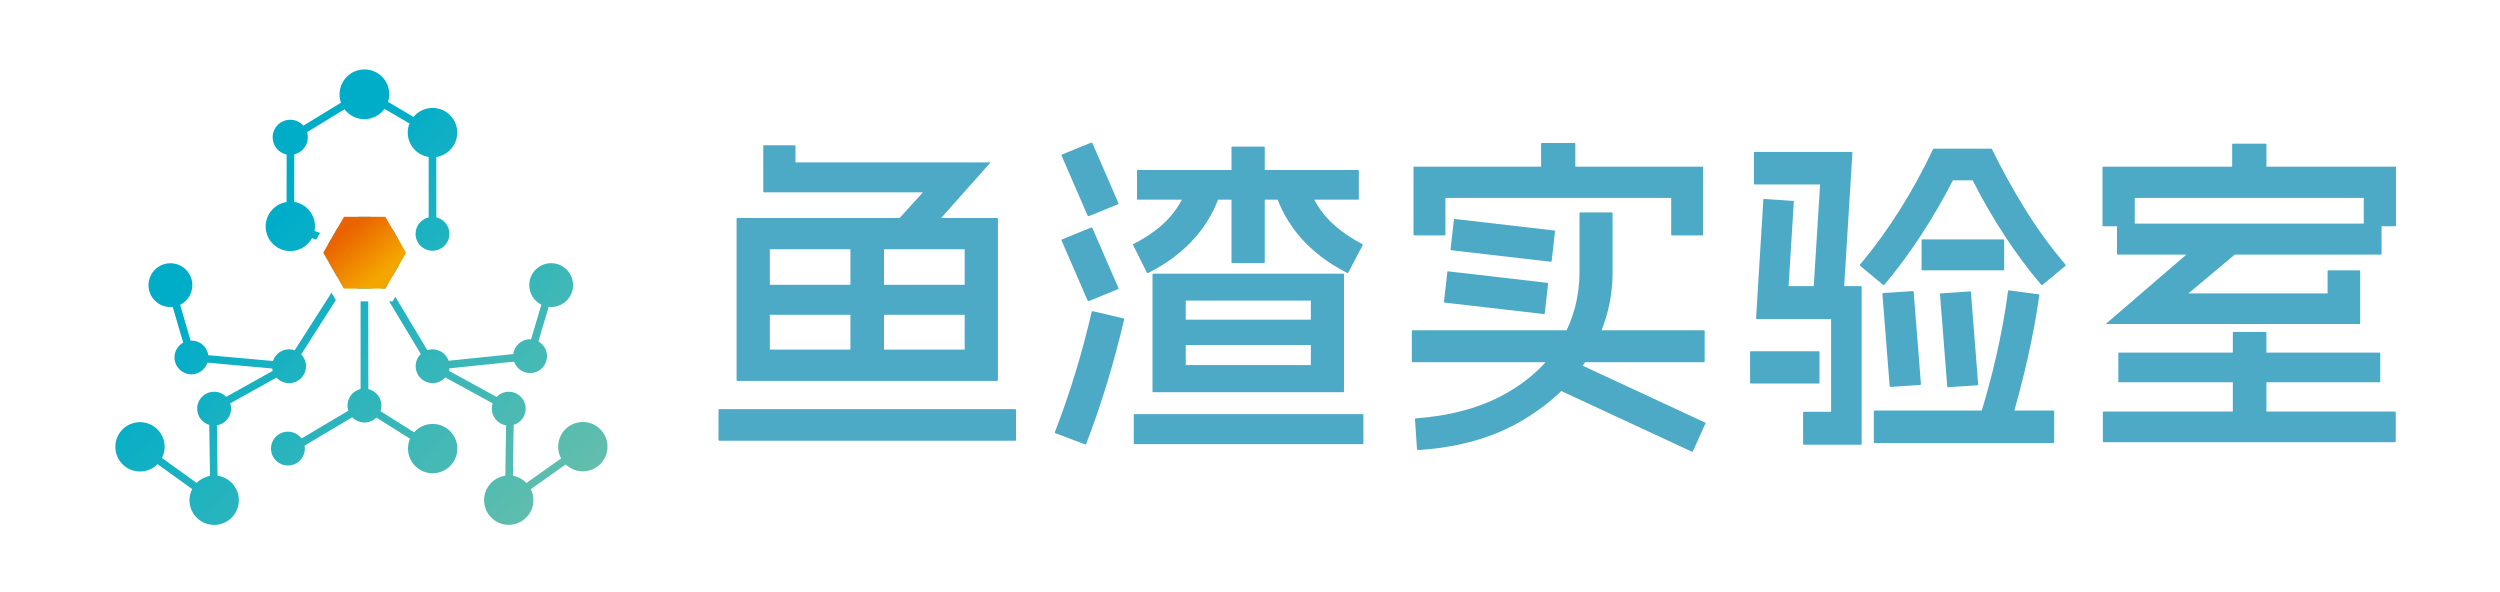
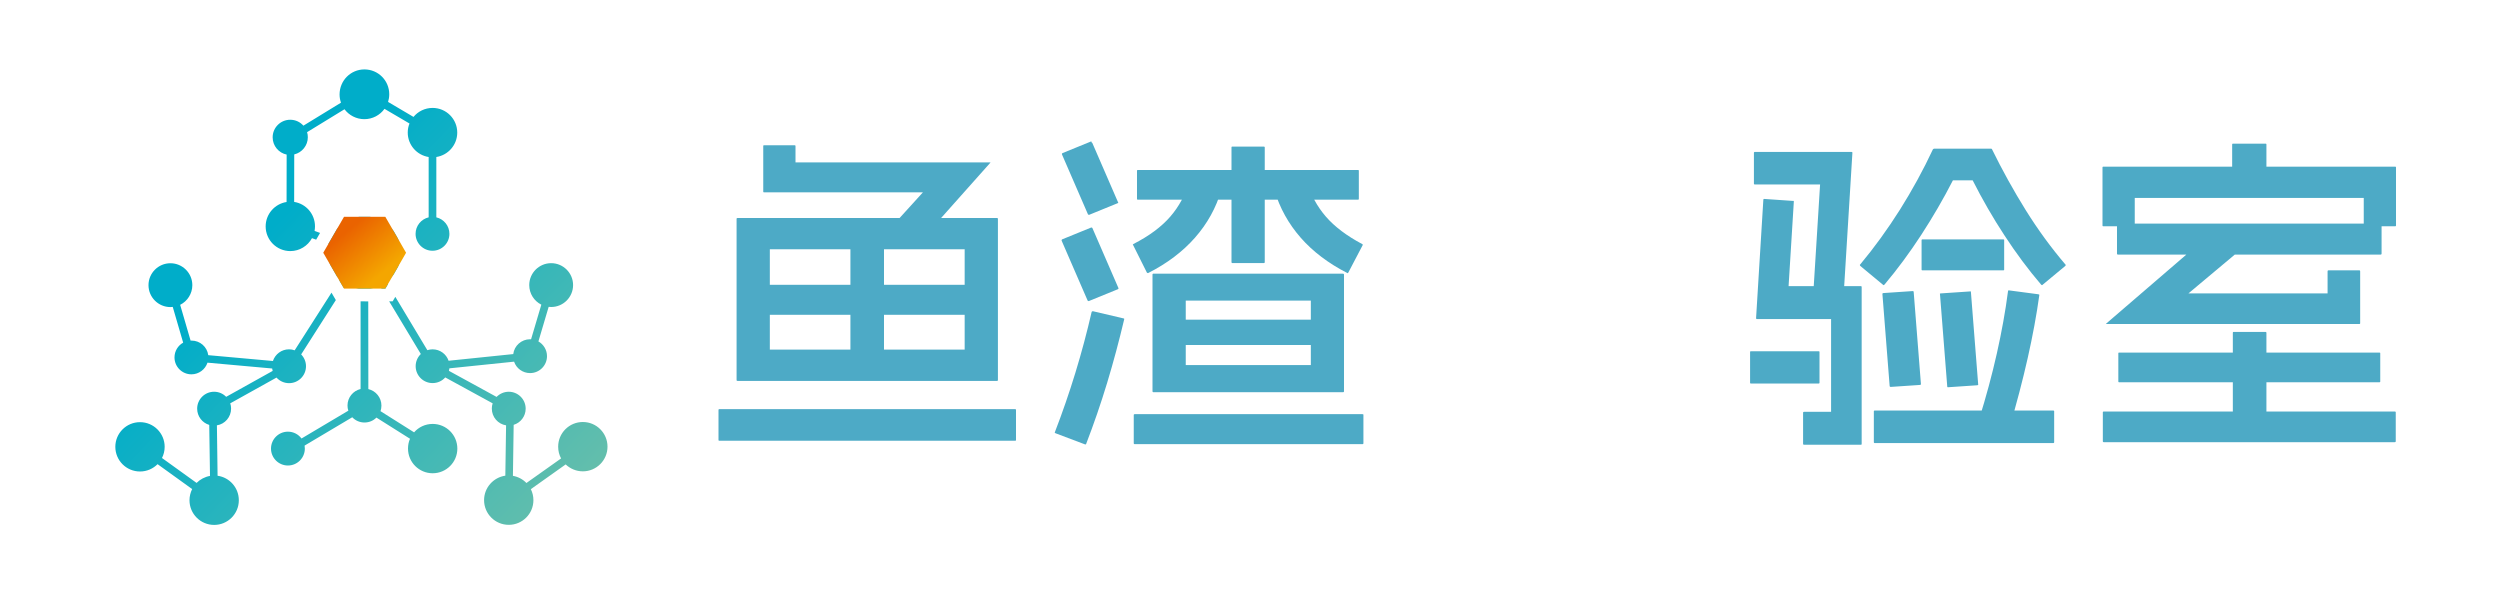
<svg xmlns="http://www.w3.org/2000/svg" version="1.1" id="图层_1" x="0px" y="0px" viewBox="0 0 300 71" style="enable-background:new 0 0 300 71;" xml:space="preserve">
  <style type="text/css">
	.st0{fill-rule:evenodd;clip-rule:evenodd;fill:url(#SVGID_1_);}
	.st1{fill-rule:evenodd;clip-rule:evenodd;fill:url(#SVGID_2_);}
	.st2{fill:#4DAAC6;}
</style>
  <g>
    <linearGradient id="SVGID_1_" gradientUnits="userSpaceOnUse" x1="29.773" y1="30.369" x2="64.472" y2="63.531">
      <stop offset="0" style="stop-color:#00ADC9" />
      <stop offset="1" style="stop-color:#63BEAC" />
    </linearGradient>
    <path class="st0" d="M43.73,8.33c1.65,0,2.98,1.33,2.98,2.98c0,0.32-0.05,0.63-0.14,0.92l3.05,1.8c0.54-0.66,1.37-1.08,2.29-1.08   c1.64,0,2.96,1.33,2.96,2.96c0,1.48-1.09,2.71-2.51,2.93v7.24c0.9,0.21,1.57,1.02,1.57,1.98c0,1.12-0.91,2.03-2.03,2.03   c-1.12,0-2.03-0.91-2.03-2.03c0-0.96,0.67-1.77,1.57-1.98v-7.24c-1.42-0.22-2.51-1.45-2.51-2.93c0-0.39,0.07-0.75,0.21-1.09   l-3-1.76c-0.54,0.75-1.42,1.24-2.42,1.24c-0.97,0-1.84-0.47-2.38-1.19l-4.49,2.75c0.06,0.19,0.09,0.39,0.09,0.61   c0,1-0.7,1.84-1.63,2.06l-0.01,5.7c1.42,0.22,2.5,1.45,2.5,2.93c0,0.19-0.02,0.37-0.05,0.55l0.66,0.24l-0.47,0.81l-0.5-0.18   c-0.5,0.92-1.48,1.55-2.6,1.55c-1.64,0-2.96-1.33-2.96-2.96c0-1.48,1.09-2.71,2.51-2.93l0.01-5.69c-0.96-0.2-1.68-1.05-1.68-2.07   c0-1.17,0.95-2.11,2.11-2.11c0.63,0,1.19,0.27,1.58,0.71l4.51-2.76c-0.11-0.31-0.17-0.64-0.17-0.98   C40.75,9.66,42.09,8.33,43.73,8.33L43.73,8.33z M40.43,27.49l-1.03,1.78l0.1,0.03c-0.08,0.33-0.12,0.67-0.12,1.03   c0,0.49,0.08,0.97,0.23,1.41l0.83,1.44c0.11,0.12,0.22,0.24,0.35,0.36l-0.07,0.12l0.52,0.89l0.3-0.46   c0.45,0.27,0.96,0.45,1.49,0.54l1.42,0c0.4-0.07,0.77-0.18,1.13-0.35l0.21,0.35h0.46l0.3-0.51l-0.18-0.31   c0.32-0.25,0.61-0.53,0.86-0.86l0.53-0.92c0.22-0.52,0.34-1.09,0.34-1.7c0-0.61-0.13-1.2-0.36-1.73l-0.5-0.87   c-0.67-0.9-1.68-1.53-2.83-1.71h-1.33C42.02,26.19,41.09,26.72,40.43,27.49L40.43,27.49z M47.44,35.62l3.84,6.4   c0.2-0.06,0.41-0.1,0.63-0.1c0.89,0,1.65,0.57,1.92,1.37l7.76-0.8c0.12-1,0.98-1.78,2.02-1.78c0.04,0,0.08,0,0.12,0l1.23-4.15   c-0.86-0.43-1.45-1.32-1.45-2.35c0-1.45,1.18-2.63,2.63-2.63c1.45,0,2.63,1.18,2.63,2.63c0,1.45-1.18,2.63-2.63,2.63   c-0.1,0-0.2-0.01-0.3-0.02l-1.23,4.15c0.61,0.35,1.03,1.01,1.03,1.77c0,1.12-0.91,2.03-2.03,2.03c-0.89,0-1.65-0.57-1.92-1.37   l-7.76,0.8c-0.01,0.1-0.03,0.2-0.06,0.3l5.72,3.13c0.37-0.38,0.89-0.62,1.46-0.62c1.12,0,2.03,0.91,2.03,2.03   c0,0.92-0.61,1.69-1.44,1.94l-0.09,6.12c0.63,0.11,1.2,0.42,1.62,0.86l4.16-2.95c-0.23-0.42-0.35-0.9-0.35-1.41   c0-1.64,1.33-2.96,2.96-2.96c1.64,0,2.96,1.33,2.96,2.96c0,1.64-1.33,2.96-2.96,2.96c-0.8,0-1.52-0.32-2.06-0.83L63.7,58.7   c0.2,0.4,0.31,0.85,0.31,1.32c0,1.64-1.33,2.96-2.96,2.96c-1.64,0-2.96-1.33-2.96-2.96c0-1.5,1.11-2.73,2.55-2.94l0.09-6.04   c-0.97-0.15-1.71-0.99-1.71-2.01c0-0.22,0.03-0.43,0.1-0.63l-5.69-3.11c-0.37,0.42-0.91,0.68-1.52,0.68   c-1.12,0-2.03-0.91-2.03-2.03c0-0.57,0.24-1.09,0.62-1.46l-3.8-6.32h0.42L47.44,35.62L47.44,35.62z M44.19,36.17h-0.43v-0.01h-0.49   v10.52c-0.9,0.21-1.57,1.02-1.57,1.98c0,0.22,0.03,0.42,0.1,0.62l-5.62,3.34c-0.37-0.5-0.96-0.82-1.63-0.82   c-1.12,0-2.03,0.91-2.03,2.03c0,1.12,0.91,2.03,2.03,2.03c1.12,0,2.03-0.91,2.03-2.03c0-0.12-0.01-0.24-0.03-0.36l5.72-3.4   c0.37,0.39,0.89,0.63,1.47,0.63c0.56,0,1.06-0.22,1.43-0.59l4.03,2.54c-0.16,0.36-0.24,0.76-0.24,1.18c0,1.64,1.33,2.96,2.96,2.96   c1.64,0,2.96-1.33,2.96-2.96c0-1.64-1.33-2.96-2.96-2.96c-0.89,0-1.69,0.39-2.23,1.01l-4.03-2.54c0.07-0.21,0.11-0.44,0.11-0.67   c0-0.96-0.67-1.77-1.57-1.98L44.19,36.17L44.19,36.17z M40.3,36.01l-4.16,6.52c0.36,0.37,0.58,0.87,0.58,1.42   c0,1.12-0.91,2.03-2.03,2.03c-0.6,0-1.14-0.26-1.51-0.67l-5.55,3.09c0.07,0.2,0.1,0.41,0.1,0.64c0,1.01-0.74,1.85-1.7,2l0.08,6.05   c1.44,0.2,2.55,1.44,2.55,2.94c0,1.64-1.33,2.96-2.96,2.96c-1.64,0-2.96-1.33-2.96-2.96c0-0.48,0.12-0.94,0.32-1.34l-4.15-2.99   c-0.54,0.54-1.28,0.88-2.11,0.88c-1.64,0-2.96-1.33-2.96-2.96c0-1.64,1.33-2.96,2.96-2.96c1.64,0,2.96,1.33,2.96,2.96   c0,0.48-0.12,0.94-0.32,1.34l4.15,2.99c0.43-0.43,0.99-0.73,1.61-0.84l-0.09-6.12c-0.84-0.25-1.45-1.03-1.45-1.95   c0-1.12,0.91-2.03,2.03-2.03c0.57,0,1.08,0.23,1.45,0.61l5.58-3.11c-0.03-0.09-0.05-0.19-0.06-0.29l-7.76-0.7   c-0.27,0.81-1.03,1.4-1.93,1.4c-1.12,0-2.03-0.91-2.03-2.03c0-0.76,0.42-1.43,1.04-1.77l-1.25-4.29c-0.09,0.01-0.19,0.02-0.28,0.02   c-1.45,0-2.63-1.18-2.63-2.63c0-1.45,1.18-2.63,2.63-2.63c1.45,0,2.63,1.18,2.63,2.63c0,1.03-0.6,1.93-1.46,2.36l1.25,4.29   c0.04,0,0.08,0,0.11,0c1.03,0,1.88,0.76,2.01,1.75l7.76,0.7c0.27-0.81,1.03-1.4,1.93-1.4c0.24,0,0.47,0.04,0.68,0.12l4.42-6.92   L40.3,36.01z" />
    <linearGradient id="SVGID_2_" gradientUnits="userSpaceOnUse" x1="41.582" y1="27.764" x2="45.872" y2="32.814">
      <stop offset="0" style="stop-color:#EA6300" />
      <stop offset="1" style="stop-color:#F4A600" />
    </linearGradient>
    <polygon class="st1" points="41.28,26.02 43.76,26.02 46.24,26.02 47.49,28.18 48.73,30.33 47.49,32.48 46.24,34.63 43.76,34.63    41.28,34.63 40.03,32.48 38.79,30.33 40.03,28.18  " />
  </g>
  <g>
    <path class="st2" d="M121.92,49.18v3.63c0,0.05-0.03,0.08-0.08,0.08H86.3c-0.05,0-0.08-0.03-0.08-0.08v-3.63   c0-0.05,0.03-0.08,0.08-0.08h35.54C121.89,49.11,121.92,49.13,121.92,49.18z M88.41,26.18c0.01-0.01,0.05-0.02,0.1-0.02h31.12   c0.05,0,0.09,0.01,0.1,0.02c0.01,0.01,0.02,0.05,0.02,0.1v19.31c0,0.05-0.01,0.09-0.02,0.1c-0.01,0.01-0.05,0.02-0.1,0.02H88.51   c-0.05,0-0.09-0.01-0.1-0.02c-0.01-0.01-0.02-0.05-0.02-0.1V26.28C88.39,26.23,88.4,26.2,88.41,26.18z M117.73,34.3v3.4   c0,0.05-0.03,0.08-0.08,0.08H90.48c-0.05,0-0.08-0.03-0.08-0.08v-3.4c0-0.08,0.03-0.12,0.08-0.12h27.17   C117.7,34.18,117.73,34.22,117.73,34.3z M95.46,17.52v1.97h23.3c0.03,0,0.05,0,0.08,0c0.03,0,0.01,0.03-0.04,0.08l-8.61,9.67   c-0.08,0.05-0.13,0.07-0.16,0.04l-2.76-2.21c-0.05-0.08-0.05-0.13,0-0.16l3.48-3.83H91.67c-0.03,0-0.05-0.01-0.06-0.02   c-0.01-0.01-0.02-0.03-0.02-0.06v-5.49c0-0.05,0.03-0.08,0.08-0.08h3.71C95.43,17.44,95.46,17.46,95.46,17.52z M115.76,29.91H92.38   v12.04h23.38V29.91z M106.08,28.34V43.7c0,0.08-0.04,0.12-0.12,0.12h-3.79c-0.08,0-0.12-0.04-0.12-0.12V28.34   c0-0.05,0.04-0.08,0.12-0.08h3.79C106.04,28.26,106.08,28.28,106.08,28.34z" />
-     <path class="st2" d="M134.91,38.29c-0.61,2.58-1.29,5.13-2.05,7.64c-0.76,2.51-1.61,4.97-2.53,7.36c-0.05,0.05-0.09,0.06-0.12,0.04   l-3.55-1.34c-0.08-0.03-0.11-0.07-0.08-0.12c1.82-4.71,3.29-9.53,4.42-14.45c0.03-0.03,0.07-0.05,0.12-0.08l3.71,0.87   C134.88,38.21,134.91,38.23,134.91,38.29z M131.08,17.16l3.12,7.19c0.05,0.03,0.04,0.08-0.04,0.16l-3.48,1.42   c-0.03,0.03-0.08,0.01-0.16-0.04l-3.12-7.19c-0.03-0.05-0.01-0.11,0.04-0.16l3.48-1.42C130.97,17.1,131.02,17.11,131.08,17.16z    M131.08,27.35l3.12,7.19c0.05,0.03,0.04,0.08-0.04,0.16l-3.48,1.42c-0.03,0.03-0.08,0.01-0.16-0.04l-3.12-7.19   c-0.03-0.05-0.01-0.11,0.04-0.16l3.48-1.42C130.97,27.28,131.02,27.3,131.08,27.35z M146.56,22.81c-0.63,2.13-1.68,4.03-3.16,5.71   c-1.47,1.67-3.34,3.09-5.61,4.24c-0.03,0.03-0.08,0.01-0.16-0.04l-1.66-3.32c-0.05-0.03-0.04-0.07,0.04-0.12   c1.9-0.97,3.37-2.07,4.42-3.28c1.05-1.21,1.82-2.63,2.29-4.26c0.03-0.03,0.05-0.05,0.06-0.08c0.01-0.03,0.02-0.03,0.02,0l3.63,1.03   C146.49,22.72,146.53,22.75,146.56,22.81z M163.61,49.78v3.4c0,0.08-0.04,0.12-0.12,0.12h-27.32c-0.08,0-0.12-0.04-0.12-0.12v-3.4   c0-0.05,0.04-0.08,0.12-0.08h27.32C163.57,49.7,163.61,49.72,163.61,49.78z M163.06,20.48v3.4c0,0.05-0.03,0.08-0.08,0.08h-26.46   c-0.05,0-0.08-0.03-0.08-0.08v-3.4c0-0.05,0.03-0.08,0.08-0.08h26.46C163.04,20.4,163.06,20.43,163.06,20.48z M138.38,32.84h22.82   l0.08,0.08v14.06c0,0.03-0.03,0.05-0.08,0.08h-22.82c-0.05-0.03-0.08-0.05-0.08-0.08V32.92C138.3,32.89,138.33,32.86,138.38,32.84z    M159.27,38.44v2.84c0,0.08-0.03,0.12-0.08,0.12h-18.8c-0.05,0-0.08-0.04-0.08-0.12v-2.84c0-0.05,0.03-0.08,0.08-0.08h18.8   C159.24,38.37,159.27,38.39,159.27,38.44z M157.3,36.07h-15.01v7.74h15.01V36.07z M151.77,17.67v13.78c0,0.08-0.04,0.12-0.12,0.12   h-3.79c-0.05,0-0.08-0.04-0.08-0.12V17.67c0-0.05,0.03-0.08,0.08-0.08h3.79C151.73,17.59,151.77,17.62,151.77,17.67z M156.68,21.62   c0.01,0.03,0.05,0.05,0.1,0.08c0.5,1.66,1.28,3.09,2.33,4.3c1.05,1.21,2.5,2.3,4.34,3.28c0.08,0.05,0.11,0.09,0.08,0.12l-1.74,3.32   c-0.03,0.03-0.05,0.05-0.06,0.06c-0.01,0.01-0.03,0.01-0.06-0.02c-2.26-1.16-4.13-2.57-5.59-4.24c-1.46-1.67-2.51-3.56-3.14-5.67   c0-0.05,0.01-0.1,0.04-0.16l3.63-1.03C156.65,21.61,156.67,21.6,156.68,21.62z" />
-     <path class="st2" d="M204.56,39.75v3.63c0,0.05-0.03,0.08-0.08,0.08H169.5c-0.05,0-0.08-0.03-0.08-0.08v-3.63   c0-0.08,0.03-0.12,0.08-0.12h34.99C204.54,39.63,204.56,39.67,204.56,39.75z M204.35,20.02c0.01,0.01,0.02,0.03,0.02,0.06v8.09   c0,0.05-0.03,0.08-0.08,0.08h-3.63c-0.08,0-0.12-0.03-0.12-0.08v-4.42h-27.09v4.42c0,0.05-0.04,0.08-0.12,0.08h-3.63   c-0.05,0-0.08-0.03-0.08-0.08v-8.09c0-0.03,0.01-0.05,0.02-0.06c0.01-0.01,0.03-0.02,0.06-0.02h34.59   C204.31,20,204.33,20.01,204.35,20.02z M193.51,25.61v7.07c0,3.42-0.9,6.7-2.71,9.83c-1.8,3.13-4.46,5.75-7.98,7.86   c-3.51,2.11-7.71,3.32-12.58,3.63c-0.11,0-0.17-0.03-0.2-0.08l-0.24-3.63c0-0.05,0.03-0.08,0.08-0.08c4.27-0.32,7.88-1.32,10.84-3   c2.96-1.68,5.17-3.8,6.63-6.34c1.46-2.54,2.19-5.27,2.19-8.19v-7.07c0-0.08,0.04-0.12,0.12-0.12h3.71   C193.47,25.49,193.51,25.53,193.51,25.61z M185.77,34.06l-0.4,3.55c0,0.05-0.03,0.08-0.08,0.08l-11.93-1.38   c-0.08,0-0.11-0.04-0.08-0.12l0.4-3.55c0-0.05,0.03-0.08,0.08-0.08l11.93,1.38C185.77,33.97,185.79,34.01,185.77,34.06z    M186.6,27.78l-0.4,3.55c0,0.05-0.04,0.08-0.12,0.08l-11.93-1.38c-0.05-0.03-0.08-0.07-0.08-0.12l0.4-3.55   c0-0.05,0.04-0.08,0.12-0.08l11.93,1.38C186.57,27.66,186.6,27.7,186.6,27.78z M189.04,17.28v4.5c0,0.08-0.03,0.12-0.08,0.12h-3.95   c-0.05,0-0.08-0.04-0.08-0.12v-4.54c0-0.05,0.03-0.08,0.08-0.08h3.95C189.02,17.16,189.04,17.2,189.04,17.28z M204.64,50.84   l-1.5,3.32c-0.05,0.05-0.09,0.07-0.12,0.04l-16.15-7.5c-0.05-0.08-0.05-0.13,0-0.16l1.5-3.32c0.05-0.05,0.09-0.05,0.12,0l16.15,7.5   C204.69,50.78,204.69,50.82,204.64,50.84z" />
+     <path class="st2" d="M134.91,38.29c-0.61,2.58-1.29,5.13-2.05,7.64c-0.76,2.51-1.61,4.97-2.53,7.36c-0.05,0.05-0.09,0.06-0.12,0.04   l-3.55-1.34c-0.08-0.03-0.11-0.07-0.08-0.12c1.82-4.71,3.29-9.53,4.42-14.45c0.03-0.03,0.07-0.05,0.12-0.08l3.71,0.87   C134.88,38.21,134.91,38.23,134.91,38.29z M131.08,17.16l3.12,7.19l-3.48,1.42   c-0.03,0.03-0.08,0.01-0.16-0.04l-3.12-7.19c-0.03-0.05-0.01-0.11,0.04-0.16l3.48-1.42C130.97,17.1,131.02,17.11,131.08,17.16z    M131.08,27.35l3.12,7.19c0.05,0.03,0.04,0.08-0.04,0.16l-3.48,1.42c-0.03,0.03-0.08,0.01-0.16-0.04l-3.12-7.19   c-0.03-0.05-0.01-0.11,0.04-0.16l3.48-1.42C130.97,27.28,131.02,27.3,131.08,27.35z M146.56,22.81c-0.63,2.13-1.68,4.03-3.16,5.71   c-1.47,1.67-3.34,3.09-5.61,4.24c-0.03,0.03-0.08,0.01-0.16-0.04l-1.66-3.32c-0.05-0.03-0.04-0.07,0.04-0.12   c1.9-0.97,3.37-2.07,4.42-3.28c1.05-1.21,1.82-2.63,2.29-4.26c0.03-0.03,0.05-0.05,0.06-0.08c0.01-0.03,0.02-0.03,0.02,0l3.63,1.03   C146.49,22.72,146.53,22.75,146.56,22.81z M163.61,49.78v3.4c0,0.08-0.04,0.12-0.12,0.12h-27.32c-0.08,0-0.12-0.04-0.12-0.12v-3.4   c0-0.05,0.04-0.08,0.12-0.08h27.32C163.57,49.7,163.61,49.72,163.61,49.78z M163.06,20.48v3.4c0,0.05-0.03,0.08-0.08,0.08h-26.46   c-0.05,0-0.08-0.03-0.08-0.08v-3.4c0-0.05,0.03-0.08,0.08-0.08h26.46C163.04,20.4,163.06,20.43,163.06,20.48z M138.38,32.84h22.82   l0.08,0.08v14.06c0,0.03-0.03,0.05-0.08,0.08h-22.82c-0.05-0.03-0.08-0.05-0.08-0.08V32.92C138.3,32.89,138.33,32.86,138.38,32.84z    M159.27,38.44v2.84c0,0.08-0.03,0.12-0.08,0.12h-18.8c-0.05,0-0.08-0.04-0.08-0.12v-2.84c0-0.05,0.03-0.08,0.08-0.08h18.8   C159.24,38.37,159.27,38.39,159.27,38.44z M157.3,36.07h-15.01v7.74h15.01V36.07z M151.77,17.67v13.78c0,0.08-0.04,0.12-0.12,0.12   h-3.79c-0.05,0-0.08-0.04-0.08-0.12V17.67c0-0.05,0.03-0.08,0.08-0.08h3.79C151.73,17.59,151.77,17.62,151.77,17.67z M156.68,21.62   c0.01,0.03,0.05,0.05,0.1,0.08c0.5,1.66,1.28,3.09,2.33,4.3c1.05,1.21,2.5,2.3,4.34,3.28c0.08,0.05,0.11,0.09,0.08,0.12l-1.74,3.32   c-0.03,0.03-0.05,0.05-0.06,0.06c-0.01,0.01-0.03,0.01-0.06-0.02c-2.26-1.16-4.13-2.57-5.59-4.24c-1.46-1.67-2.51-3.56-3.14-5.67   c0-0.05,0.01-0.1,0.04-0.16l3.63-1.03C156.65,21.61,156.67,21.6,156.68,21.62z" />
    <path class="st2" d="M218.34,42.23v3.71c0,0.05-0.03,0.08-0.08,0.08h-8.17c-0.05,0-0.08-0.03-0.08-0.08v-3.71   c0-0.05,0.03-0.08,0.08-0.08h8.17C218.32,42.16,218.34,42.18,218.34,42.23z M222.29,18.31l-1.11,18.01c0,0.05-0.04,0.09-0.12,0.12   l-3.4-0.24c-0.05,0-0.09-0.04-0.12-0.12l0.87-13.94h-7.82c-0.08,0-0.12-0.03-0.12-0.08v-3.71c0-0.08,0.04-0.12,0.12-0.12h11.61   C222.27,18.25,222.29,18.28,222.29,18.31z M215.26,24.19l-0.63,10.15h8.69c0.05,0,0.08,0.03,0.08,0.08v18.87   c0,0.05-0.03,0.08-0.08,0.08h-6.83c-0.08,0-0.12-0.04-0.12-0.12v-3.71c0-0.08,0.04-0.12,0.12-0.12h3.24V38.29h-8.92   c-0.05,0-0.08-0.04-0.08-0.12l0.87-14.18c0-0.08,0.03-0.12,0.08-0.12l3.48,0.24C215.22,24.08,215.26,24.11,215.26,24.19z    M239.04,17.91c1.24,2.53,2.59,4.96,4.05,7.31c1.46,2.34,3.05,4.52,4.76,6.52c0.05,0.03,0.05,0.08,0,0.16l-2.76,2.29   c-0.03,0.05-0.08,0.04-0.16-0.04c-1.53-1.79-2.99-3.75-4.38-5.88c-1.4-2.13-2.67-4.34-3.83-6.63h-2.37   c-1.13,2.21-2.4,4.39-3.79,6.53c-1.4,2.15-2.87,4.14-4.42,5.98c-0.08,0.08-0.13,0.09-0.16,0.04l-2.76-2.29   c-0.05-0.08-0.05-0.13,0-0.16c1.71-2.05,3.3-4.25,4.78-6.59c1.47-2.34,2.79-4.75,3.95-7.23c0.05-0.03,0.09-0.05,0.12-0.08h6.87   C239,17.86,239.04,17.88,239.04,17.91z M246.5,49.34v3.71c0,0.08-0.04,0.12-0.12,0.12h-21.4c-0.08,0-0.12-0.04-0.12-0.12v-3.71   c0-0.05,0.04-0.08,0.12-0.08h21.4C246.46,49.26,246.5,49.29,246.5,49.34z M229.64,35.01l0.87,11.06c0,0.08-0.03,0.12-0.08,0.12   l-3.55,0.24c-0.05,0-0.09-0.03-0.12-0.08l-0.87-11.06c0-0.08,0.03-0.12,0.08-0.12l3.55-0.24C229.6,34.93,229.64,34.96,229.64,35.01   z M240.5,28.81v3.55c0,0.05-0.03,0.08-0.08,0.08h-9.75c-0.05,0-0.08-0.03-0.08-0.08v-3.55c0-0.05,0.03-0.08,0.08-0.08h9.75   C240.47,28.73,240.5,28.76,240.5,28.81z M236.51,35.05l0.87,11.06c0.03,0.05,0,0.09-0.08,0.12l-3.55,0.24   c-0.05,0-0.08-0.03-0.08-0.08l-0.87-11.06c-0.03-0.08,0-0.12,0.08-0.12l3.55-0.24C236.48,34.94,236.51,34.97,236.51,35.05z    M244.72,35.4c-0.66,4.77-1.86,10.08-3.59,15.95c-0.03,0.08-0.07,0.1-0.12,0.08l-3.4-0.95c-0.05-0.03-0.09-0.08-0.12-0.16   c0.84-2.69,1.55-5.32,2.13-7.9c0.58-2.58,1.03-5.07,1.34-7.46c0-0.08,0.03-0.12,0.08-0.12l3.55,0.47   C244.68,35.33,244.72,35.35,244.72,35.4z" />
    <path class="st2" d="M252.38,20h35.06c0.05,0,0.08,0.03,0.08,0.08v6.99c0,0.05-0.03,0.08-0.08,0.08h-3.71   c-0.05,0-0.08-0.03-0.08-0.08v-3.32h-27.48v3.32c0,0.05-0.03,0.08-0.08,0.08h-3.71c-0.05,0-0.08-0.03-0.08-0.08v-6.99   C252.3,20.03,252.33,20,252.38,20z M252.46,49.38h34.91c0.08,0,0.12,0.03,0.12,0.08v3.48c0,0.08-0.04,0.12-0.12,0.12h-34.91   c-0.08,0-0.12-0.04-0.12-0.12v-3.48C252.34,49.41,252.38,49.38,252.46,49.38z M266.16,27.39l2.53,2.61c0.05,0.05,0.05,0.09,0,0.12   l-6.08,5.09h16.7v-2.65c0-0.08,0.04-0.12,0.12-0.12h3.71c0.05,0,0.08,0.04,0.08,0.12v6.24c0,0.05-0.03,0.08-0.08,0.08h-30.37   c-0.03,0-0.04-0.01-0.04-0.04l13.35-11.49C266.11,27.32,266.14,27.34,266.16,27.39z M254.16,26.83h31.51   c0.08,0,0.12,0.04,0.12,0.12v3.48c0,0.08-0.04,0.12-0.12,0.12h-31.51c-0.08,0-0.12-0.04-0.12-0.12v-3.48   C254.04,26.87,254.08,26.83,254.16,26.83z M254.28,42.31h31.27c0.05,0,0.08,0.03,0.08,0.08v3.4c0,0.05-0.03,0.08-0.08,0.08h-31.27   c-0.05,0-0.08-0.03-0.08-0.08v-3.4C254.2,42.34,254.22,42.31,254.28,42.31z M267.94,17.24h3.95c0.05,0,0.08,0.03,0.08,0.08v4.5   c0,0.05-0.03,0.08-0.08,0.08h-3.95c-0.05,0-0.08-0.03-0.08-0.08v-4.5C267.86,17.27,267.89,17.24,267.94,17.24z M268.02,39.83h3.87   c0.05,0,0.08,0.04,0.08,0.12v11.17c0,0.05-0.03,0.08-0.08,0.08h-3.87c-0.05,0-0.08-0.03-0.08-0.08V39.94   C267.94,39.87,267.96,39.83,268.02,39.83z" />
  </g>
</svg>